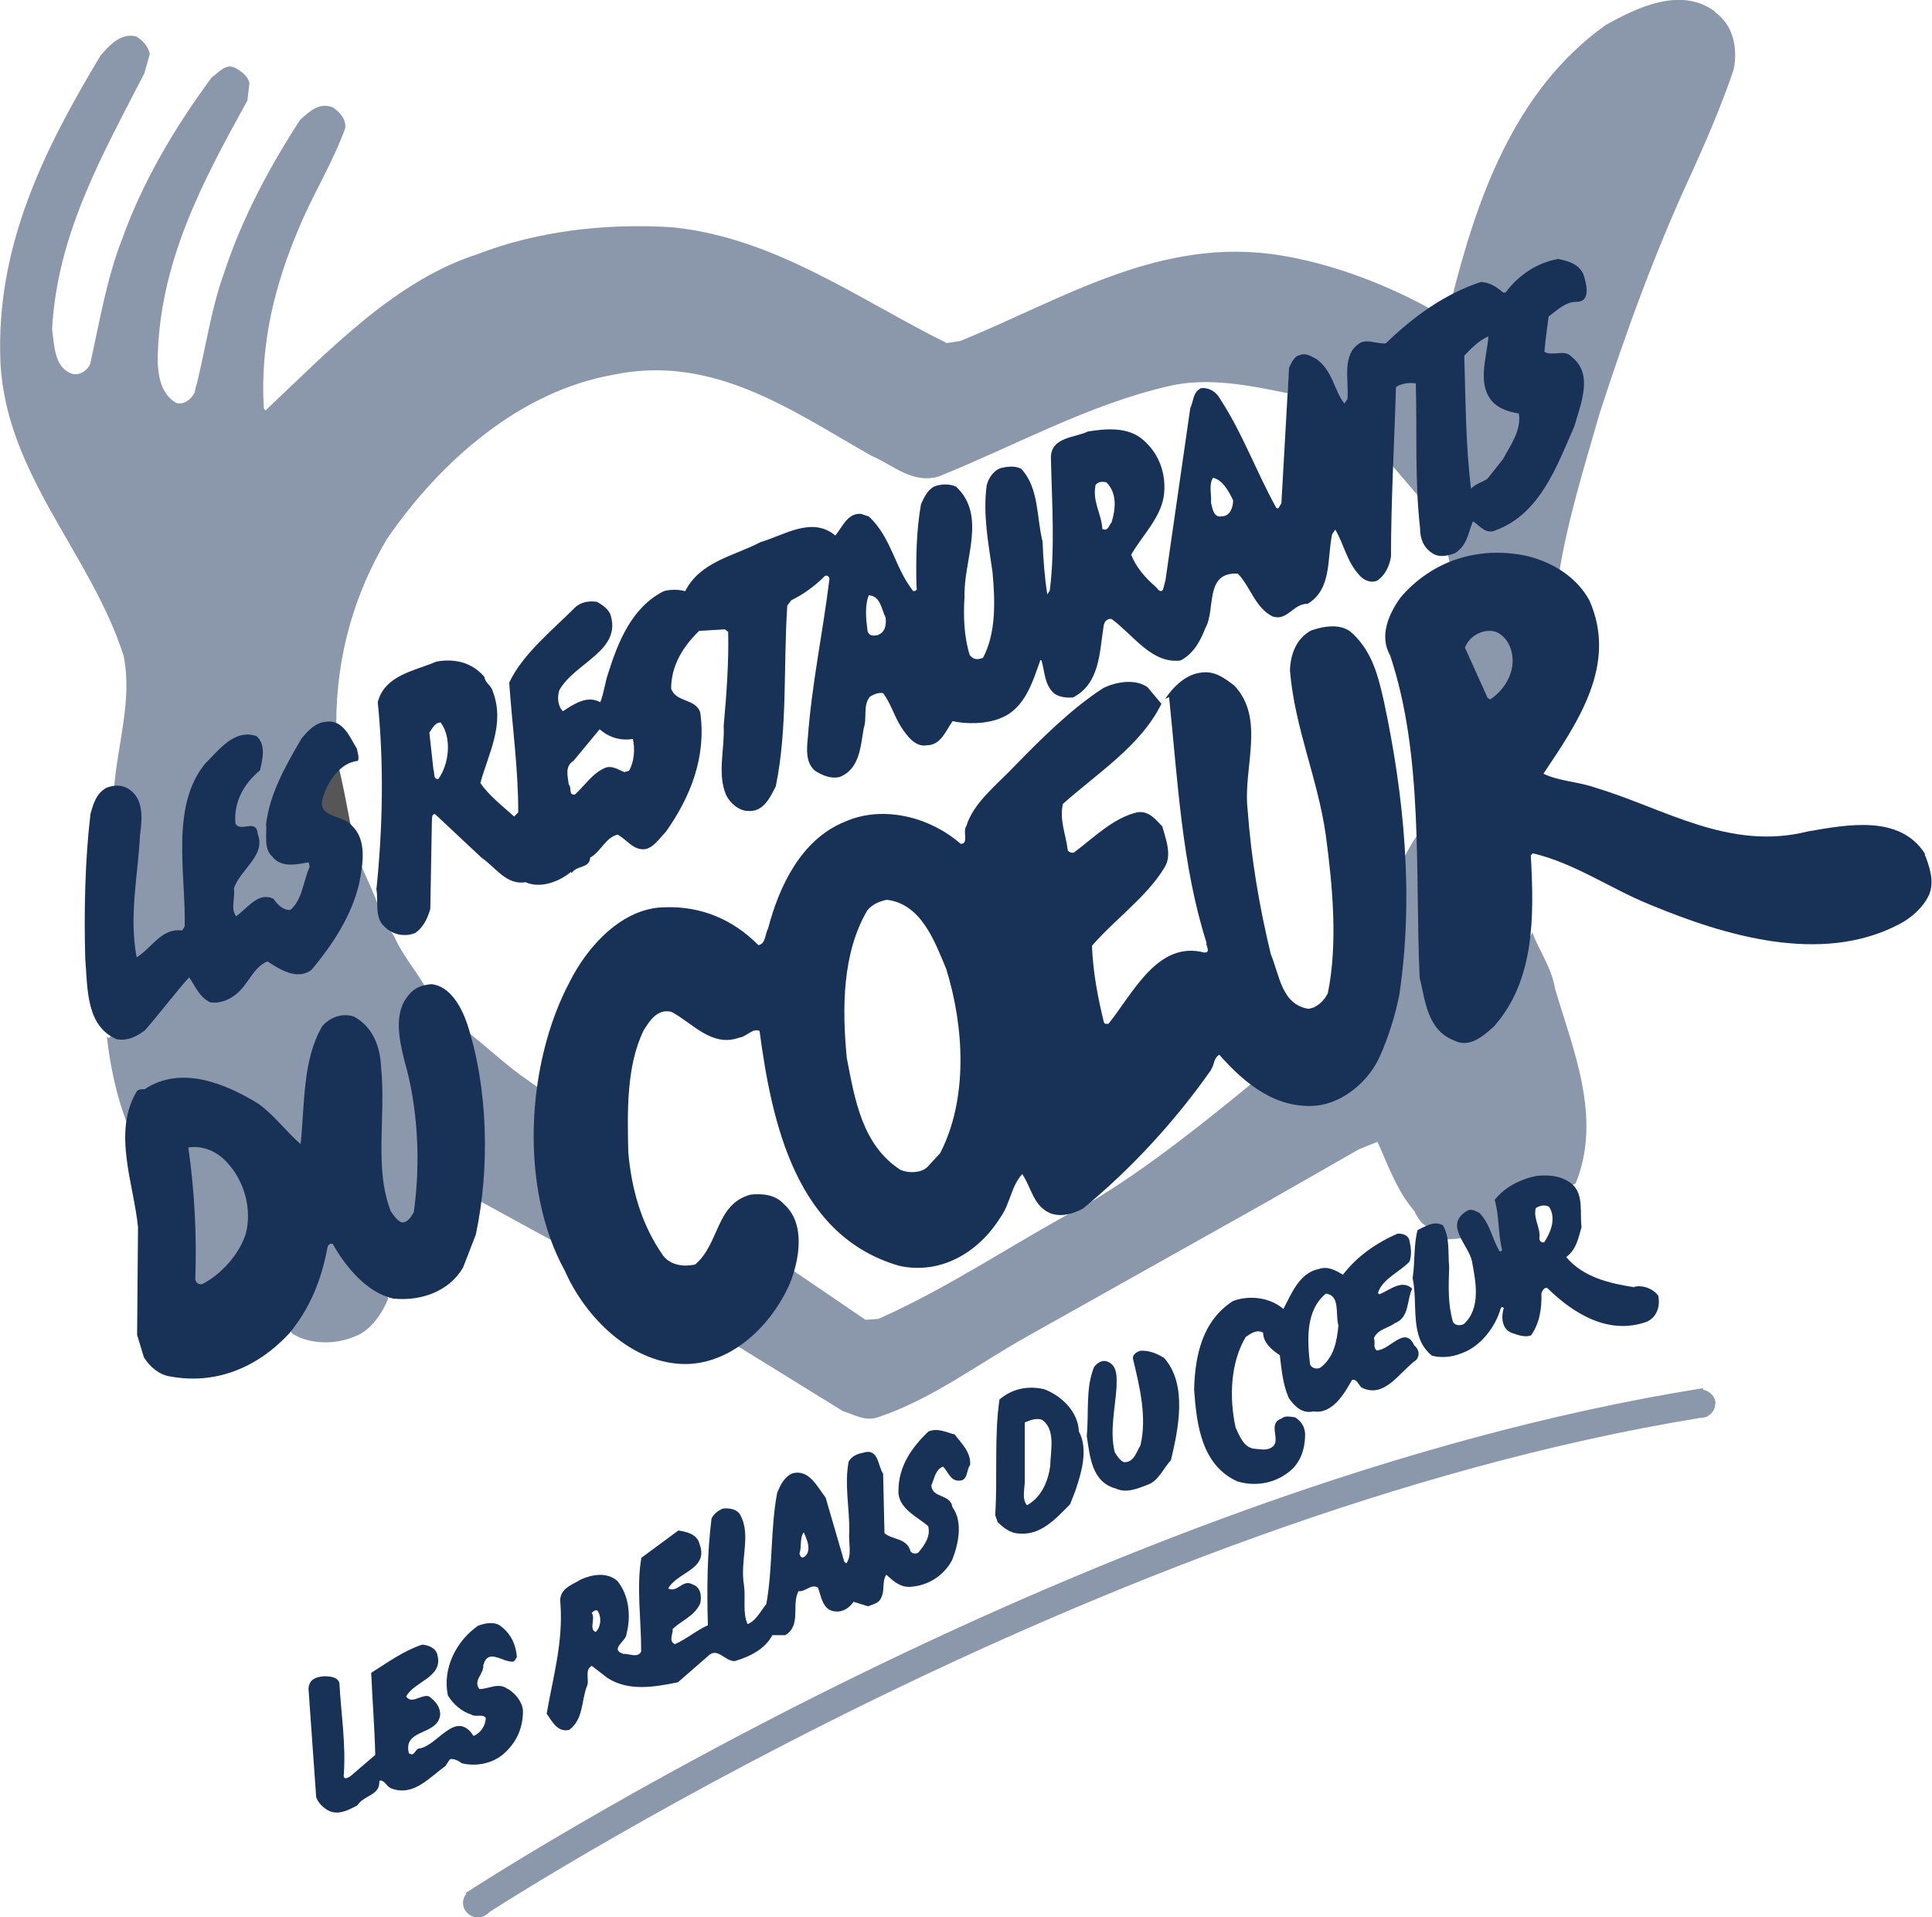
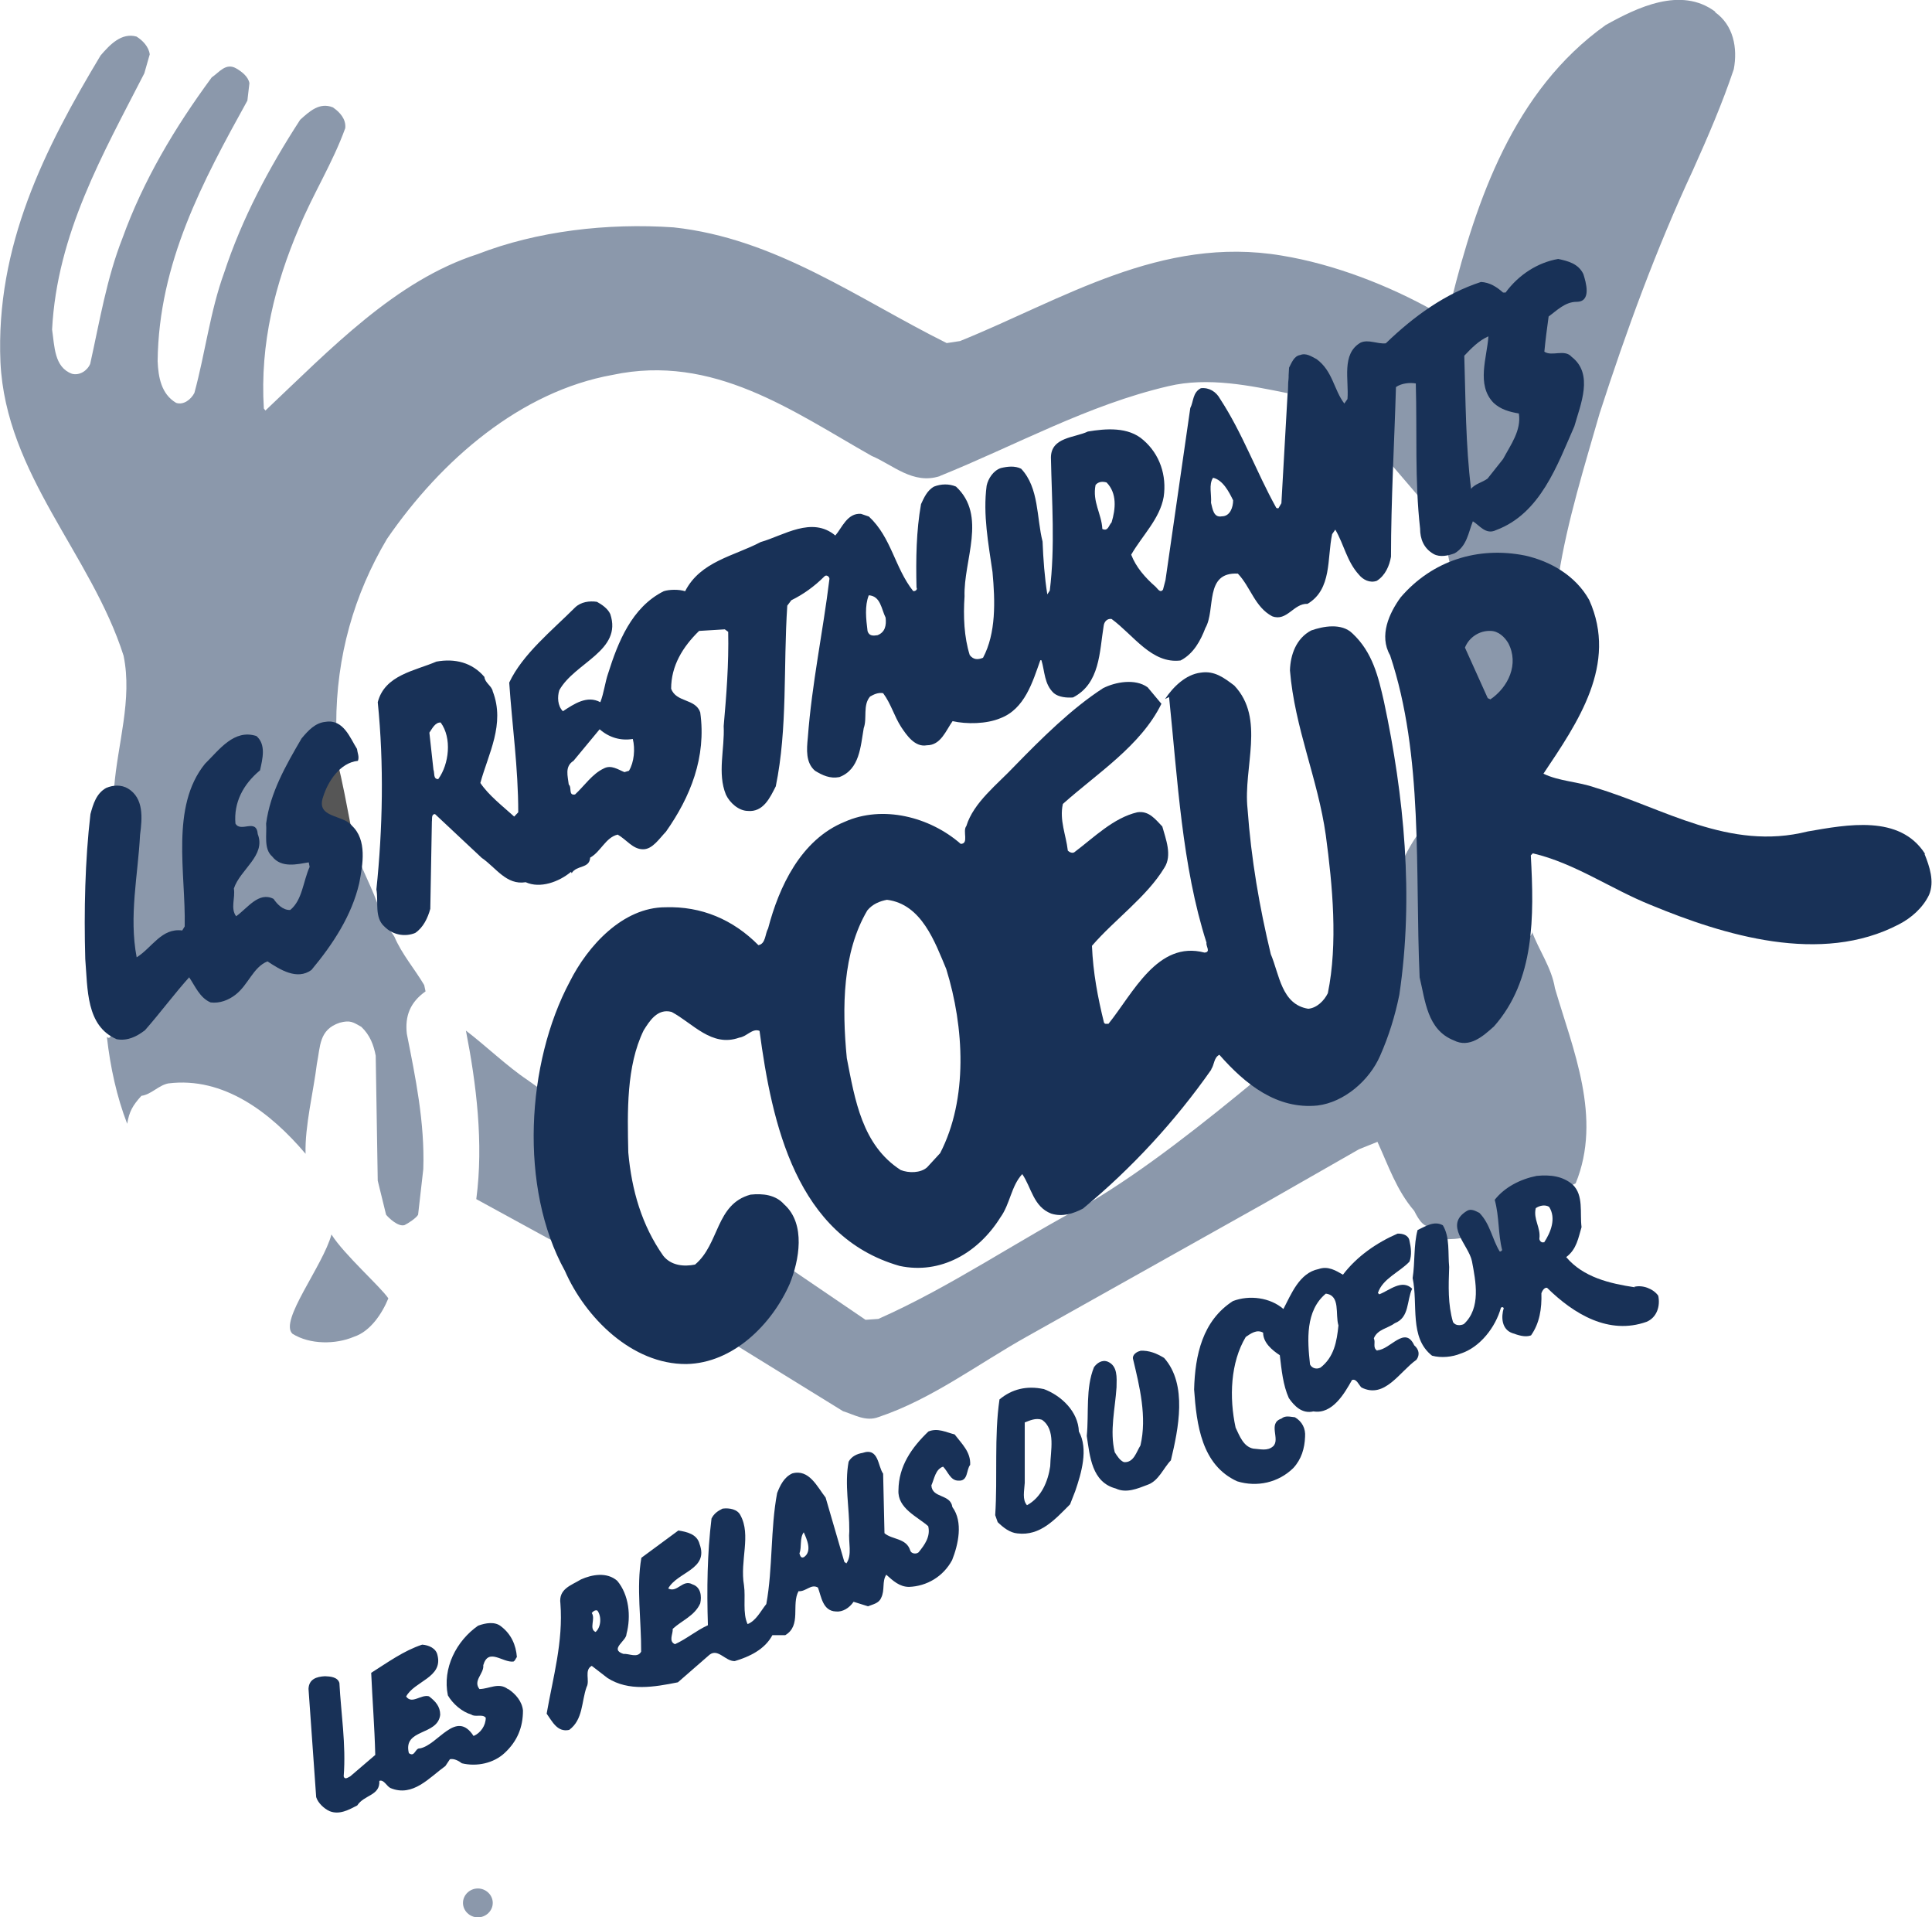
<svg xmlns="http://www.w3.org/2000/svg" id="Calque_1" data-name="Calque 1" viewBox="0 0 85.67 85">
  <g id="layer1">
    <g id="g3497">
      <path id="path3499" d="M76.06.52c-1.52-1.14-3.48-.18-4.86.59-4.09,2.91-5.74,7.8-6.84,12.19.42-.22.87-.41,1.33-.5.33.09.75.17,1.01.46.66-.64,1.35-1.37,2.24-1.51.57,0,.99.14,1.19.69.05.35.13.55-.18.83-.57.02-1.04.41-1.42.78l-.14,1.74c.17.37.64.04.92.18.33.16.62.25.73.6.15,1.17-.25,1.86-.6,2.89-.71,1.48-1.48,3.42-3.3,3.89-.37.07-.58-.26-.78-.46-.07.31-.37.7-.46,1.01-.18.31-.37.49-.73.5.05.2.08.48.14.64,1.52-.62,3.44-.4,4.81.46.37-2.38,1.16-4.9,1.81-7.17,1.19-3.68,2.51-7.29,4.14-10.79.66-1.47,1.3-2.95,1.81-4.47.18-.95-.02-1.96-.83-2.53" style="fill: #8b98ab;" />
    </g>
    <g id="g3501">
      <path id="path3503" d="M67.94,41.28c.02.28-.39.34-.28.61-.48,1.56-.6,3.35-2.38,4.03-.38.06-.74.08-1.05-.14-.97-.64-.82-1.67-1.05-2.66l-.18-6.28c-.22.2-.75,1.13-.83,1.42.04,1.9,0,3.2-.23,5.08-.44,2.11-.72,4.7-3.21,5.36-1.21.29-2.02-.19-2.98-.87-2.35,1.94-4.96,4.02-7.47,5.51-3.15,1.65-6.1,3.7-9.33,5.13l-.57.04-3.44-2.34c-.35,1.3-1.24,2.57-2.34,3.44l4.78,2.95c.49.15,1.01.48,1.58.26,2.36-.79,4.4-2.35,6.58-3.57l10.52-5.9,4.2-2.4.82-.33c.48,1.04.84,2.14,1.63,3.06.22.44.47.83.91.67.38.02.19.41.41.59.11,0,.85,0,.96-.14-.13-.24-.27-.48-.14-.73.17-.26.16-.24.5-.18.73.38.64,1.37,1.15,1.88.69-.37-.06-1.78-.05-2.57.57-.53.92-.73,1.65-.83.62-.09,1.24.41,1.77.09,1.19-2.91-.13-5.95-.92-8.65-.15-.93-.73-1.7-1.03-2.55" style="fill: #8b98ab;" />
    </g>
    <g id="g3505">
      <path id="path3507" d="M64.77,15.73c.04,1.91.14,4.26.32,6.19.16-.11.76-.49.96-.55.77-.62,1.13-1.64,1.42-2.52.49-.99-.76-.59-1.05-1.1-.81-.81-.34-2.1-.23-3.07-.35.28-1.09.71-1.42,1.05" style="fill: #8b98ab;" />
    </g>
    <g id="g3509">
      <path id="path3511" d="M66.24,31.08c.7-.55,1.26-1.6.83-2.52-.17-.31-.64-.78-1.01-.78-.48-.02-1.05.42-1.24.83l1.05,2.47h.37Z" style="fill: #8b98ab;" />
    </g>
    <g id="g3513">
      <path id="path3515" d="M41.68,21.1c3.37-1.36,6.56-3.15,10.13-3.98,1.76-.42,3.65-.02,5.28.31.09-.59-.07-1.12.53-1.43,1.32-.29,1.42,1.65,2.15,2.2.18-.82-.16-2,.46-2.66.33-.44.89-.11,1.33-.18l2.06-1.56c-2.02-1.14-4.46-2.09-6.79-2.47-5.35-.9-9.73,1.96-14.26,3.79l-.59.09c-3.94-1.96-7.57-4.64-12.11-5.13-2.95-.2-6.05.16-8.7,1.19-3.63,1.17-6.51,4.2-9.4,6.93l-.07-.09c-.18-2.89.51-5.55,1.56-8.01.62-1.5,1.5-2.89,2.05-4.42.04-.4-.24-.71-.55-.92-.59-.24-1.04.18-1.45.55-1.39,2.14-2.58,4.38-3.37,6.78-.62,1.7-.84,3.57-1.32,5.33-.15.29-.48.55-.81.44-.66-.39-.79-1.14-.82-1.85.05-4.36,2-7.97,3.98-11.55l.09-.77c-.05-.29-.33-.51-.59-.66-.46-.26-.75.18-1.08.4-1.65,2.24-3.04,4.58-3.96,7.13-.7,1.78-1.01,3.68-1.43,5.57-.13.31-.48.53-.81.44-.79-.29-.77-1.23-.88-1.96.22-4.25,2.25-7.77,4.09-11.36l.24-.84c-.04-.33-.31-.62-.59-.79-.66-.18-1.17.35-1.59.84C1.98,6.59-.2,10.9.02,16.06c.24,4.98,4.03,8.52,5.46,13.01.4,1.94-.27,3.92-.42,5.86l.39.45c.35.15.34.63.41.96.06,2.16-.61,4.82-.37,6.96l.78-.64c.6-.51,1.37-1.34,2.2-1.28.18-1.9-.27-3.94.14-5.77.37-1.21.85-2.44,2.15-2.75.29-.06.31.07.46.28.2.35.05.55-.05.92-.62.7-1.17,1.7-1.01,2.66.07.28.59.19.83.23.29.16.02.25.18.5-.09.75-.75,1.24-1.1,1.88,0,.44,0,1.37.14,1.79.42-.16.93-.7,1.38-.82.6-.29.6.52,1.19.41.49-.55,1.18-1.75,1.42-2.43l-.37-.28c-.28.11-.47-.02-.78,0-.38-.04-.7-.02-.92-.37-.37-1.74.43-2.87,1.15-4.26.4-.62.81-1.44,1.63-1.27,0-3,.79-5.75,2.25-8.21,2.42-3.52,5.94-6.54,10-7.27,4.47-.95,7.99,1.61,11.49,3.59.95.4,1.83,1.28,3.02.9" style="fill: #8b98ab;" />
    </g>
    <g id="g3517">
      <path id="path3519" d="M63.03,22.15c-.11-1.72-.03-3.66-.05-5.36-.31.02-.92.07-1.19.18.06,1.15-.1,2.42-.14,3.57l1.37,1.6Z" style="fill: #8b98ab;" />
    </g>
    <g id="g3521">
      <path id="path3523" d="M24.05,48.35l-.67-.48c-.86-.57-1.9-1.56-2.72-2.18.46,2.35.79,4.99.46,7.47l3.2,1.75.47.22-.28-1.05c-.77-1.92-.61-3.6-.46-5.73" style="fill: #8b98ab;" />
    </g>
    <g id="g3525">
      <path id="path3527" d="M18.87,43.95l-.06-.28c-.42-.71-.99-1.37-1.32-2.14-.18-.33-.44-.45-.55-.74-.19-1.02-.83-2.04-1.05-2.79-.13,1.81-1,3.46-2.15,4.86-.37.2-.42.11-.83,0-.4-.05-.82-.59-1.24-.37-.62.7-1.12,1.8-2.2,1.69-.49-.24-.78-.71-1.05-1.05-.71.95-1.98,1.08-3.02,1.74-.37.15-.37,1.37-.66,1.1.15,1.34.44,2.66.9,3.85.09-.55.25-.82.63-1.24.44-.06.75-.46,1.19-.55,2.46-.31,4.55,1.3,6.09,3.12-.04-1.21.36-2.81.5-3.98.16-.79.09-1.52,1.01-1.83.48-.13.6-.02.96.18.39.37.55.81.64,1.28l.09,5.54.37,1.51c.13.16.55.55.82.46.15-.07.52-.31.6-.46l.23-2.02c.07-2.07-.35-4.08-.73-6-.09-.79.15-1.4.83-1.88" style="fill: #8b98ab;" />
    </g>
    <g id="g3529">
      <path id="path3531" d="M14.7,54.72c-.38,1.41-2.34,3.85-1.73,4.41.77.48,1.91.48,2.73.13.73-.24,1.25-1.04,1.52-1.7-.32-.49-1.97-1.95-2.52-2.83" style="fill: #8b98ab;" />
    </g>
    <g id="g3533">
      <path id="path3535" d="M14.01,35.98l1.54.61c-.15-.77-.38-2.04-.58-2.76-.4.48-.96,1.49-.96,2.15" style="fill: #565656;" />
    </g>
    <g id="g3537">
-       <path id="path3539" d="M9.39,50.73c-.29-.04-1.01-.14-1.28.14.33,1.85.57,3.94.46,5.96-.02.13.35.3.46.32,1.28-.66,2.3-2.21,2.15-3.71-.13-1.06-.82-2.23-1.79-2.7" style="fill: #8b98ab;" />
-     </g>
+       </g>
    <g id="g3541">
      <path id="path3543" d="M85.36,37.85c-1.12-1.75-3.46-1.29-5.2-.99-3.49.88-6.39-1.04-9.42-1.94-.75-.27-1.6-.28-2.3-.62,1.52-2.27,3.31-4.85,2.03-7.7-.6-1.08-1.72-1.72-2.84-1.97-2.09-.42-4.12.22-5.52,1.85-.51.7-.97,1.7-.47,2.57,1.49,4.46,1.1,9.57,1.31,14.28.25,1.02.33,2.32,1.51,2.79.7.36,1.3-.18,1.79-.62,1.81-2.05,1.78-4.86,1.63-7.58l.09-.09c1.87.44,3.46,1.58,5.23,2.29,3.24,1.34,7.54,2.67,11,.86.55-.28,1.07-.74,1.34-1.31.25-.59.02-1.26-.2-1.81M66.08,31l-.11-.05-1.01-2.24c.18-.46.65-.76,1.13-.74.35,0,.63.27.79.54.49.93,0,1.96-.8,2.5" style="fill: #183157;" />
    </g>
    <g id="g3545">
      <path id="path3547" d="M72.5,57.07c-1.12-.17-2.29-.44-3.05-1.34.47-.35.54-.87.68-1.33-.08-.62.1-1.41-.39-1.88-.44-.38-.99-.45-1.6-.39-.71.14-1.41.49-1.86,1.06.21.77.14,1.48.33,2.23-.04.04-.05.07-.11.06-.34-.56-.42-1.22-.9-1.71-.18-.09-.37-.2-.55-.09-1.04.63.07,1.5.22,2.23.17.9.41,2.08-.36,2.79-.15.07-.37.08-.48-.09-.23-.79-.2-1.59-.17-2.44-.06-.62.04-1.32-.28-1.85-.39-.22-.79.06-1.12.21-.18.66-.11,1.43-.22,2.13.25,1.17-.16,2.64.86,3.44.4.11.9.06,1.26-.09.88-.28,1.56-1.19,1.79-2.02.02-.05.09-.06.13,0-.12.39-.1.94.38,1.11.26.09.57.2.83.1.38-.54.48-1.18.46-1.87.04-.11.13-.26.25-.24,1.2,1.18,2.75,2.1,4.41,1.51.46-.19.62-.7.52-1.16-.22-.31-.7-.49-1.07-.39M68.46,55.07c-.11.04-.2-.07-.2-.16.07-.48-.28-.86-.16-1.35.16-.11.4-.17.59-.06.33.51.07,1.14-.22,1.58" style="fill: #183157;" />
    </g>
    <g id="g3549">
      <path id="path3551" d="M25.35,38.71c.22-.37.79-.19.82-.69.47-.26.69-.9,1.22-1.02.39.22.67.65,1.12.65.42.01.73-.48,1.02-.78,1.08-1.53,1.8-3.3,1.52-5.29-.21-.62-1.07-.43-1.29-1.05,0-1.01.51-1.85,1.24-2.56l1.14-.07.15.11c.03,1.43-.08,2.81-.2,4.18.05,1.01-.29,2.09.1,3.04.17.36.56.71.96.72.7.07,1-.6,1.25-1.09.53-2.57.33-5.3.51-8.01l.18-.24c.53-.26,1.02-.61,1.47-1.06.09-.09.22.02.22.11-.29,2.37-.78,4.64-.96,7.05-.05.51-.1,1.1.32,1.46.33.2.66.36,1.08.28.9-.34.94-1.36,1.08-2.17.16-.44-.05-1.01.28-1.4.16-.09.35-.19.58-.15.35.47.49,1.02.8,1.5.24.36.61.91,1.14.81.62,0,.84-.65,1.14-1.07.62.14,1.5.13,2.12-.13,1.08-.41,1.43-1.61,1.77-2.57h.05c.15.49.12,1.06.55,1.46.22.18.57.21.85.19,1.2-.62,1.17-2.01,1.36-3.18.02-.16.14-.33.35-.3.98.72,1.78,2,3.06,1.84.58-.3.89-.89,1.1-1.44.47-.81-.06-2.49,1.44-2.41.57.6.75,1.48,1.52,1.89.66.25.95-.58,1.57-.55,1.09-.65.86-2.01,1.09-3.09l.14-.2c.39.66.51,1.41,1.05,2,.18.22.48.38.79.27.38-.24.56-.67.63-1.07,0-2.49.15-5.08.22-7.52.24-.17.62-.21.88-.16.06,2.18-.05,4.29.19,6.43,0,.46.16.88.6,1.13.28.16.66.07.93-.03.55-.32.61-.92.81-1.42.28.16.57.62,1.03.39,1.97-.73,2.72-2.9,3.47-4.6.27-.96.87-2.32-.12-3.08-.31-.36-.88,0-1.21-.23.05-.53.12-1.05.19-1.56.36-.26.73-.65,1.24-.65.68,0,.41-.88.3-1.23-.22-.46-.68-.58-1.12-.67-.91.16-1.75.7-2.33,1.49h-.11c-.28-.25-.59-.45-.98-.47-1.57.51-2.97,1.51-4.22,2.72-.38.04-.77-.19-1.12-.03-.86.5-.51,1.65-.58,2.5l-.14.2c-.47-.62-.51-1.44-1.23-1.97-.22-.11-.46-.29-.73-.18-.27.04-.38.35-.49.56l-.34,6.01-.13.22s-.09.02-.11-.04c-.88-1.59-1.48-3.28-2.48-4.81-.17-.31-.48-.51-.85-.47-.37.19-.32.59-.47.88l-1.1,7.63-.11.42c-.13.17-.24-.05-.33-.13-.46-.4-.87-.87-1.08-1.42.49-.85,1.27-1.59,1.44-2.56.14-.95-.17-1.89-.9-2.52-.67-.6-1.67-.51-2.46-.38-.58.28-1.63.24-1.64,1.15.04,1.96.19,3.97-.05,5.9l-.11.17c-.12-.75-.18-1.57-.21-2.34-.27-1.06-.15-2.38-.95-3.23-.28-.14-.61-.1-.9-.03-.33.11-.56.46-.63.78-.17,1.28.08,2.58.26,3.83.12,1.3.16,2.71-.42,3.8-.22.09-.42.1-.59-.12-.25-.79-.29-1.72-.23-2.6-.05-1.61,1.01-3.58-.38-4.87-.31-.13-.66-.12-.97,0-.31.17-.45.5-.58.78-.21,1.18-.23,2.42-.2,3.7.06.07-.05.18-.15.15-.82-1.04-.96-2.37-1.96-3.3l-.35-.12c-.61-.05-.85.63-1.14.96-1.04-.87-2.29,0-3.31.29-1.17.62-2.67.85-3.35,2.18-.28-.09-.71-.08-.95,0-1.42.71-2.03,2.27-2.46,3.63-.14.4-.19.88-.35,1.29-.59-.32-1.17.08-1.66.4-.24-.24-.25-.64-.16-.93.68-1.23,2.81-1.75,2.26-3.38-.11-.24-.37-.42-.59-.54-.33-.05-.71,0-.97.25-1.02,1.02-2.33,2.07-2.92,3.33.13,1.92.4,3.77.4,5.75l-.18.19c-.52-.47-1.13-.94-1.5-1.49.35-1.29,1.11-2.61.55-4.06-.04-.24-.35-.38-.37-.64-.54-.64-1.31-.83-2.13-.68-.95.41-2.29.59-2.6,1.8.28,2.75.22,5.61-.06,8.3.1.55-.1,1.25.36,1.65.35.36.9.47,1.36.28.36-.24.56-.67.67-1.07l.07-3.87c.02-.09-.04-.33.14-.33l2.07,1.94c.63.43,1.09,1.22,1.95,1.08.64.29,1.47-.01,2.01-.46M66,14.91c-.06.94-.55,2.15.23,2.95.31.29.7.4,1.12.47.12.75-.37,1.4-.7,2.02l-.69.87c-.24.17-.55.23-.73.45-.24-1.92-.24-3.94-.3-5.9.33-.35.65-.67,1.05-.85M53.79,21.18c.44.1.71.63.89,1,0,.3-.13.71-.5.71-.37.07-.41-.33-.48-.6.03-.37-.11-.81.09-1.11M48.58,21.5c.13-.16.33-.16.49-.11.47.48.4,1.18.22,1.77-.13.13-.15.41-.41.29-.03-.67-.45-1.2-.3-1.95M38.52,26.39c.53.03.56.61.75.99.04.34-.02.65-.36.78-.19.03-.37.04-.44-.18-.07-.56-.13-1.11.05-1.58M25.43,33.73l1.16-1.4c.41.36.92.52,1.47.43.11.44.06,1.03-.17,1.41l-.2.06c-.28-.11-.59-.34-.92-.16-.51.24-.85.76-1.27,1.15-.31.06-.13-.31-.28-.44-.04-.37-.19-.8.21-1.05M19.43,34.54c-.23,0-.15-.27-.21-.42l-.18-1.64c.12-.17.25-.46.5-.45.51.69.37,1.85-.1,2.5" style="fill: #183157;" />
    </g>
    <g id="g3553">
      <path id="path3555" d="M61.07,59.88c-.22-.14-.06-.35-.15-.55.16-.4.62-.44.93-.67.66-.26.52-1.01.77-1.53-.46-.44-1.01.08-1.46.25l-.06-.06c.21-.64.96-.92,1.4-1.39.11-.3.07-.62,0-.92-.04-.26-.31-.33-.53-.32-.9.39-1.79.99-2.42,1.82-.31-.18-.66-.4-1.08-.25-.86.17-1.22,1.13-1.56,1.77-.59-.51-1.51-.63-2.24-.35-1.35.87-1.68,2.4-1.72,3.92.11,1.56.33,3.35,1.91,4.07.88.27,1.83.06,2.49-.59.36-.39.5-.87.52-1.38.03-.37-.13-.68-.45-.87-.22-.02-.42-.09-.6.06-.62.21-.03.92-.37,1.23-.25.22-.57.12-.88.1-.44-.09-.61-.58-.78-.93-.29-1.33-.23-2.89.45-4.02.22-.15.49-.35.77-.19,0,.44.39.77.74,1,.08.66.14,1.32.4,1.9.24.35.59.71,1.09.59.84.14,1.38-.8,1.71-1.39.2-.08.3.22.42.33,1.03.52,1.68-.69,2.44-1.23.16-.22.11-.46-.1-.64-.41-.89-1.06.19-1.63.22M58.55,60.63c-.16.08-.37.04-.46-.14-.12-1.08-.21-2.38.7-3.14.66.08.41.91.56,1.41-.07.7-.19,1.41-.81,1.88" style="fill: #183157;" />
    </g>
    <g id="g3557">
      <path id="path3559" d="M53.71,47.4c.14-.2.11-.51.36-.64,1.15,1.31,2.55,2.43,4.35,2.25,1.17-.14,2.3-1.1,2.78-2.21.38-.86.66-1.76.85-2.7.65-4.37.21-8.82-.68-12.99-.25-1.1-.5-2.19-1.4-3.03-.48-.47-1.29-.32-1.83-.13-.66.35-.92,1.07-.94,1.77.21,2.56,1.24,4.81,1.59,7.31.3,2.23.54,4.8.09,7-.16.33-.49.66-.87.69-1.19-.19-1.28-1.53-1.66-2.42-.5-2.08-.87-4.21-1.03-6.44-.2-1.85.8-4-.59-5.47-.44-.33-.87-.67-1.49-.57-.66.08-1.22.63-1.58,1.17l.18-.09c.38,3.66.57,7.49,1.66,10.89-.04.15.21.42-.09.44-2.08-.55-3.17,1.81-4.26,3.16-.07-.02-.16.04-.2-.07-.27-1.1-.48-2.19-.53-3.39,1-1.16,2.43-2.17,3.21-3.46.36-.55.06-1.28-.09-1.83-.3-.31-.59-.71-1.11-.63-1.06.25-1.9,1.1-2.79,1.77-.09.06-.22,0-.29-.07-.08-.7-.38-1.35-.22-2.07,1.51-1.35,3.46-2.58,4.37-4.44l-.61-.73c-.55-.4-1.43-.24-1.98.04-1.4.91-2.69,2.19-3.92,3.45-.76.81-1.82,1.61-2.14,2.66-.18.22.13.79-.25.79-1.37-1.2-3.46-1.73-5.14-.98-1.95.79-2.92,2.89-3.4,4.73-.14.24-.1.68-.43.74-1.13-1.14-2.53-1.73-4.12-1.68-1.9,0-3.45,1.72-4.24,3.29-1.93,3.61-2.26,9.15-.22,12.83.9,2.06,2.97,4.15,5.39,4.13,2.07-.04,3.79-1.76,4.58-3.56.41-1.01.73-2.65-.25-3.52-.37-.42-.94-.49-1.49-.43-1.55.42-1.37,2.19-2.46,3.1-.49.1-1.06.05-1.41-.39-.95-1.35-1.4-2.9-1.55-4.58-.04-1.81-.09-3.83.68-5.41.25-.4.61-.99,1.24-.82.94.5,1.78,1.58,3,1.14.33-.04.58-.43.9-.3.55,4.12,1.63,9.11,6.21,10.42,1.82.39,3.49-.58,4.47-2.15.43-.59.48-1.4.97-1.92.41.6.49,1.44,1.28,1.75.5.16.99,0,1.41-.22,2.16-1.78,4.1-3.89,5.69-6.16M41.69,51.12l-.58.63c-.29.26-.82.26-1.17.12-1.71-1.1-2.03-3.11-2.39-4.96-.22-2.25-.19-4.69.91-6.55.23-.28.55-.41.87-.47,1.54.19,2.13,1.88,2.63,3.07.8,2.58.97,5.76-.27,8.16" style="fill: #183157;" />
    </g>
    <g id="g3561">
      <path id="path3563" d="M50.57,59.89c-.15.02-.37.17-.33.35.29,1.21.63,2.58.33,3.84-.18.28-.29.77-.73.74-.18-.07-.3-.27-.41-.44-.23-.95.02-1.94.08-2.88.01-.44.05-.94-.38-1.13-.26-.11-.49.06-.62.24-.38.94-.22,2.02-.32,3.05.14.91.22,2.05,1.29,2.33.46.22.97,0,1.39-.16.51-.17.71-.74,1.05-1.09.33-1.38.75-3.36-.3-4.54-.33-.2-.66-.34-1.07-.32" style="fill: #183157;" />
    </g>
    <g id="g3565">
      <path id="path3567" d="M46.28,61.58c-.75-.16-1.41,0-1.96.46-.24,1.63-.08,3.43-.19,5.13l.11.31c.26.25.54.47.88.5,1.01.12,1.66-.62,2.33-1.29l.23-.59c.27-.79.59-1.86.16-2.64-.03-.88-.78-1.6-1.58-1.89M46.57,65c-.1.68-.39,1.38-1.03,1.73-.22-.25-.12-.64-.1-.99v-2.68c.23-.09.49-.21.76-.12.63.43.38,1.39.37,2.05" style="fill: #183157;" />
    </g>
    <g id="g3569">
      <path id="path3571" d="M41.19,63.44c-.78.74-1.34,1.57-1.35,2.62-.05.81.85,1.18,1.32,1.6.11.46-.16.83-.43,1.16-.11.09-.33.06-.37-.09-.17-.55-.81-.47-1.14-.76l-.06-2.64c-.24-.33-.19-1.17-.91-.92-.24.04-.49.15-.62.39-.19,1.01.04,2.05.03,3.08-.05.51.14,1.04-.13,1.43l-.09-.07-.83-2.85c-.37-.47-.73-1.28-1.48-1.07-.37.17-.54.54-.67.87-.3,1.58-.19,3.34-.48,4.92-.25.31-.45.74-.83.89-.23-.49-.08-1.17-.16-1.72-.19-1.1.33-2.22-.16-3.11-.13-.26-.48-.33-.79-.29-.22.11-.38.22-.49.44-.19,1.56-.21,3.12-.16,4.73-.51.23-.95.61-1.46.84-.3-.13-.08-.46-.1-.68.4-.37.98-.58,1.22-1.13.07-.31.03-.72-.34-.84-.44-.25-.67.39-1.08.18.41-.74,1.81-.84,1.39-1.97-.11-.44-.56-.54-.94-.6l-1.64,1.21c-.23,1.3,0,2.79-.01,4.16-.16.3-.53.08-.79.1-.63-.21.14-.57.14-.88.21-.79.11-1.74-.41-2.36-.46-.4-1.12-.28-1.61-.06-.42.26-1,.41-.91,1.07.13,1.69-.33,3.28-.61,4.88.24.33.47.84,1,.72.62-.46.54-1.25.77-1.9.16-.28-.12-.75.23-.94l.7.54c.94.6,2.07.4,3.12.19l1.4-1.22c.38-.3.7.29,1.12.28.64-.19,1.33-.51,1.67-1.15h.57c.73-.43.26-1.36.59-1.95.33.03.55-.34.86-.16.15.4.21,1.04.8,1.06.29.03.59-.15.78-.43l.64.2c.22-.09.48-.13.58-.37.18-.35.03-.73.23-1.03.3.27.59.54,1.01.54.79-.03,1.52-.46,1.91-1.19.27-.68.5-1.69.01-2.35-.08-.59-.9-.38-.93-.96.13-.29.18-.72.52-.83.22.22.32.62.68.62.44.03.34-.48.52-.7.03-.57-.37-.93-.69-1.35-.37-.09-.75-.3-1.16-.13M26.41,72.35c-.31-.14.01-.59-.17-.84.05-.07.15-.15.25-.11.19.25.17.73-.08.95M35.65,69.03c-.15.07-.17-.09-.2-.16.11-.3,0-.68.19-.94.13.29.39.84.01,1.1" style="fill: #183157;" />
    </g>
    <g id="g3573">
      <path id="path3575" d="M22.52,74.88c-.41-.31-.81-.01-1.26,0-.3-.38.21-.68.17-1.06.23-.79.86-.1,1.34-.16.09-.06.09-.13.15-.2-.04-.53-.25-1.01-.69-1.35-.28-.24-.7-.16-1.03-.04-.96.67-1.59,1.88-1.34,3.09.22.38.63.73,1.04.85.18.13.49-.04.64.14,0,.35-.23.68-.54.81-.78-1.2-1.57.4-2.38.55-.22-.02-.22.41-.49.21-.27-1.1,1.28-.76,1.39-1.7,0-.37-.21-.6-.5-.82-.37-.09-.75.37-1.01.01.36-.68,1.64-.84,1.39-1.83-.06-.31-.39-.45-.68-.47-.82.27-1.53.79-2.26,1.25.05,1.17.15,2.4.18,3.64l-1.11.95c-.09.04-.24.17-.29,0,.11-1.41-.12-2.8-.19-4.14-.08-.27-.41-.29-.64-.3-.38.02-.71.13-.73.56l.34,4.8c.08.26.35.51.59.62.44.18.86-.06,1.23-.25.31-.48,1.02-.43.98-1.09.2-.08.33.25.5.32.99.41,1.72-.47,2.43-.98l.2-.3c.18-.04.39.07.53.18.66.16,1.41,0,1.9-.46.56-.52.81-1.14.81-1.88-.04-.4-.32-.73-.65-.95" style="fill: #183157;" />
    </g>
    <g id="g3577">
-       <path id="path3579" d="M14.75,55.14c.56,1,1.52,2.18,2.7,2.43,1.19.12,2.45-.3,3.08-1.37l.57-1.47c.63-2.97.54-6.53-.39-9.36-.24-.69-.73-1.66-1.59-1.74-.37.04-.71.13-.97.45-.73.8-.44,2.04-.21,2.97.59,2.03.72,4.48.41,6.68-.09.18-.29.5-.54.46-.22-.09-.35-.31-.48-.49-.75-1.9-.21-4.25-.43-6.35-.03-.93-.35-1.81-1.2-2.28-.53-.18-1.06.03-1.41.42-.88,1.51-.77,3.43-.96,5.23-.63-.54-1.19-1.31-1.89-1.8-1.44-.88-3.41-1.71-5.03-.63-.11,0-.26-.02-.35.1-1.08,1.81-.13,4.09.06,6.01l-.04,4.78.3.99c.26.42.68.78,1.16.85,2.04.38,3.88-.4,5.28-1.9.94-1.13,1.44-2.41,1.7-3.81,0-.07.09-.2.2-.17M10.9,54.69c-.27.88-1.08,1.81-1.94,2.24-.15.02-.26-.05-.3-.2.07-2-.04-4.01-.31-5.86.64-.1,1.3.17,1.77.72.74.84,1.05,2.02.78,3.11" style="fill: #183157;" />
-     </g>
+       </g>
    <g id="g3581">
      <path id="path3583" d="M8.39,43.33c.26.38.47.91.95,1.11.4.05.79-.1,1.1-.34.58-.45.78-1.22,1.42-1.48.55.36,1.31.85,1.95.38.96-1.15,1.79-2.42,2.12-3.85.16-.83.35-1.91-.32-2.54-.39-.51-1.62-.33-1.28-1.29.21-.68.75-1.51,1.54-1.59.07-.18-.02-.35-.04-.53-.3-.47-.6-1.33-1.39-1.2-.46.04-.78.39-1.07.74-.7,1.2-1.39,2.4-1.57,3.77.04.48-.12,1.12.27,1.46.41.53,1.12.34,1.62.26l.04.2c-.29.64-.32,1.47-.86,1.91-.33.02-.59-.27-.74-.49-.66-.34-1.15.41-1.66.77-.26-.35-.03-.81-.1-1.23.28-.85,1.43-1.46,1.06-2.41-.06-.73-.75-.05-.99-.47-.08-.92.33-1.73,1.09-2.36.11-.5.28-1.14-.16-1.52-.99-.32-1.64.6-2.28,1.23-1.54,1.9-.85,4.85-.9,7.21l-.11.18c-.92-.12-1.33.76-2.02,1.19-.35-1.83.06-3.65.15-5.43.1-.75.17-1.62-.53-2.05-.3-.18-.66-.16-.97-.03-.44.24-.58.72-.7,1.16-.24,2.05-.29,4.29-.23,6.42.11,1.34.03,2.97,1.39,3.56.48.09.9-.12,1.26-.4.67-.76,1.32-1.64,1.99-2.38" style="fill: #183157;" />
    </g>
    <g id="g3589">
      <path id="path3591" d="M21.85,84.36c0,.35-.3.64-.66.64s-.66-.29-.66-.64.3-.64.66-.64.66.29.66.64" style="fill: #8b98ab;" />
    </g>
-     <path d="M76.07,62.23c0-.31-.24-.56-.55-.62v-.07c-27.14,4.32-54.6,22.2-54.87,22.38l.7,1.07c.27-.18,27.29-17.76,54.03-22.13,0,0,.01,0,.02,0,.09,0,.18-.02.26-.05.01,0,.03,0,.04,0v-.02c.21-.11.36-.31.36-.56Z" style="fill: #8b98ab;" />
  </g>
</svg>